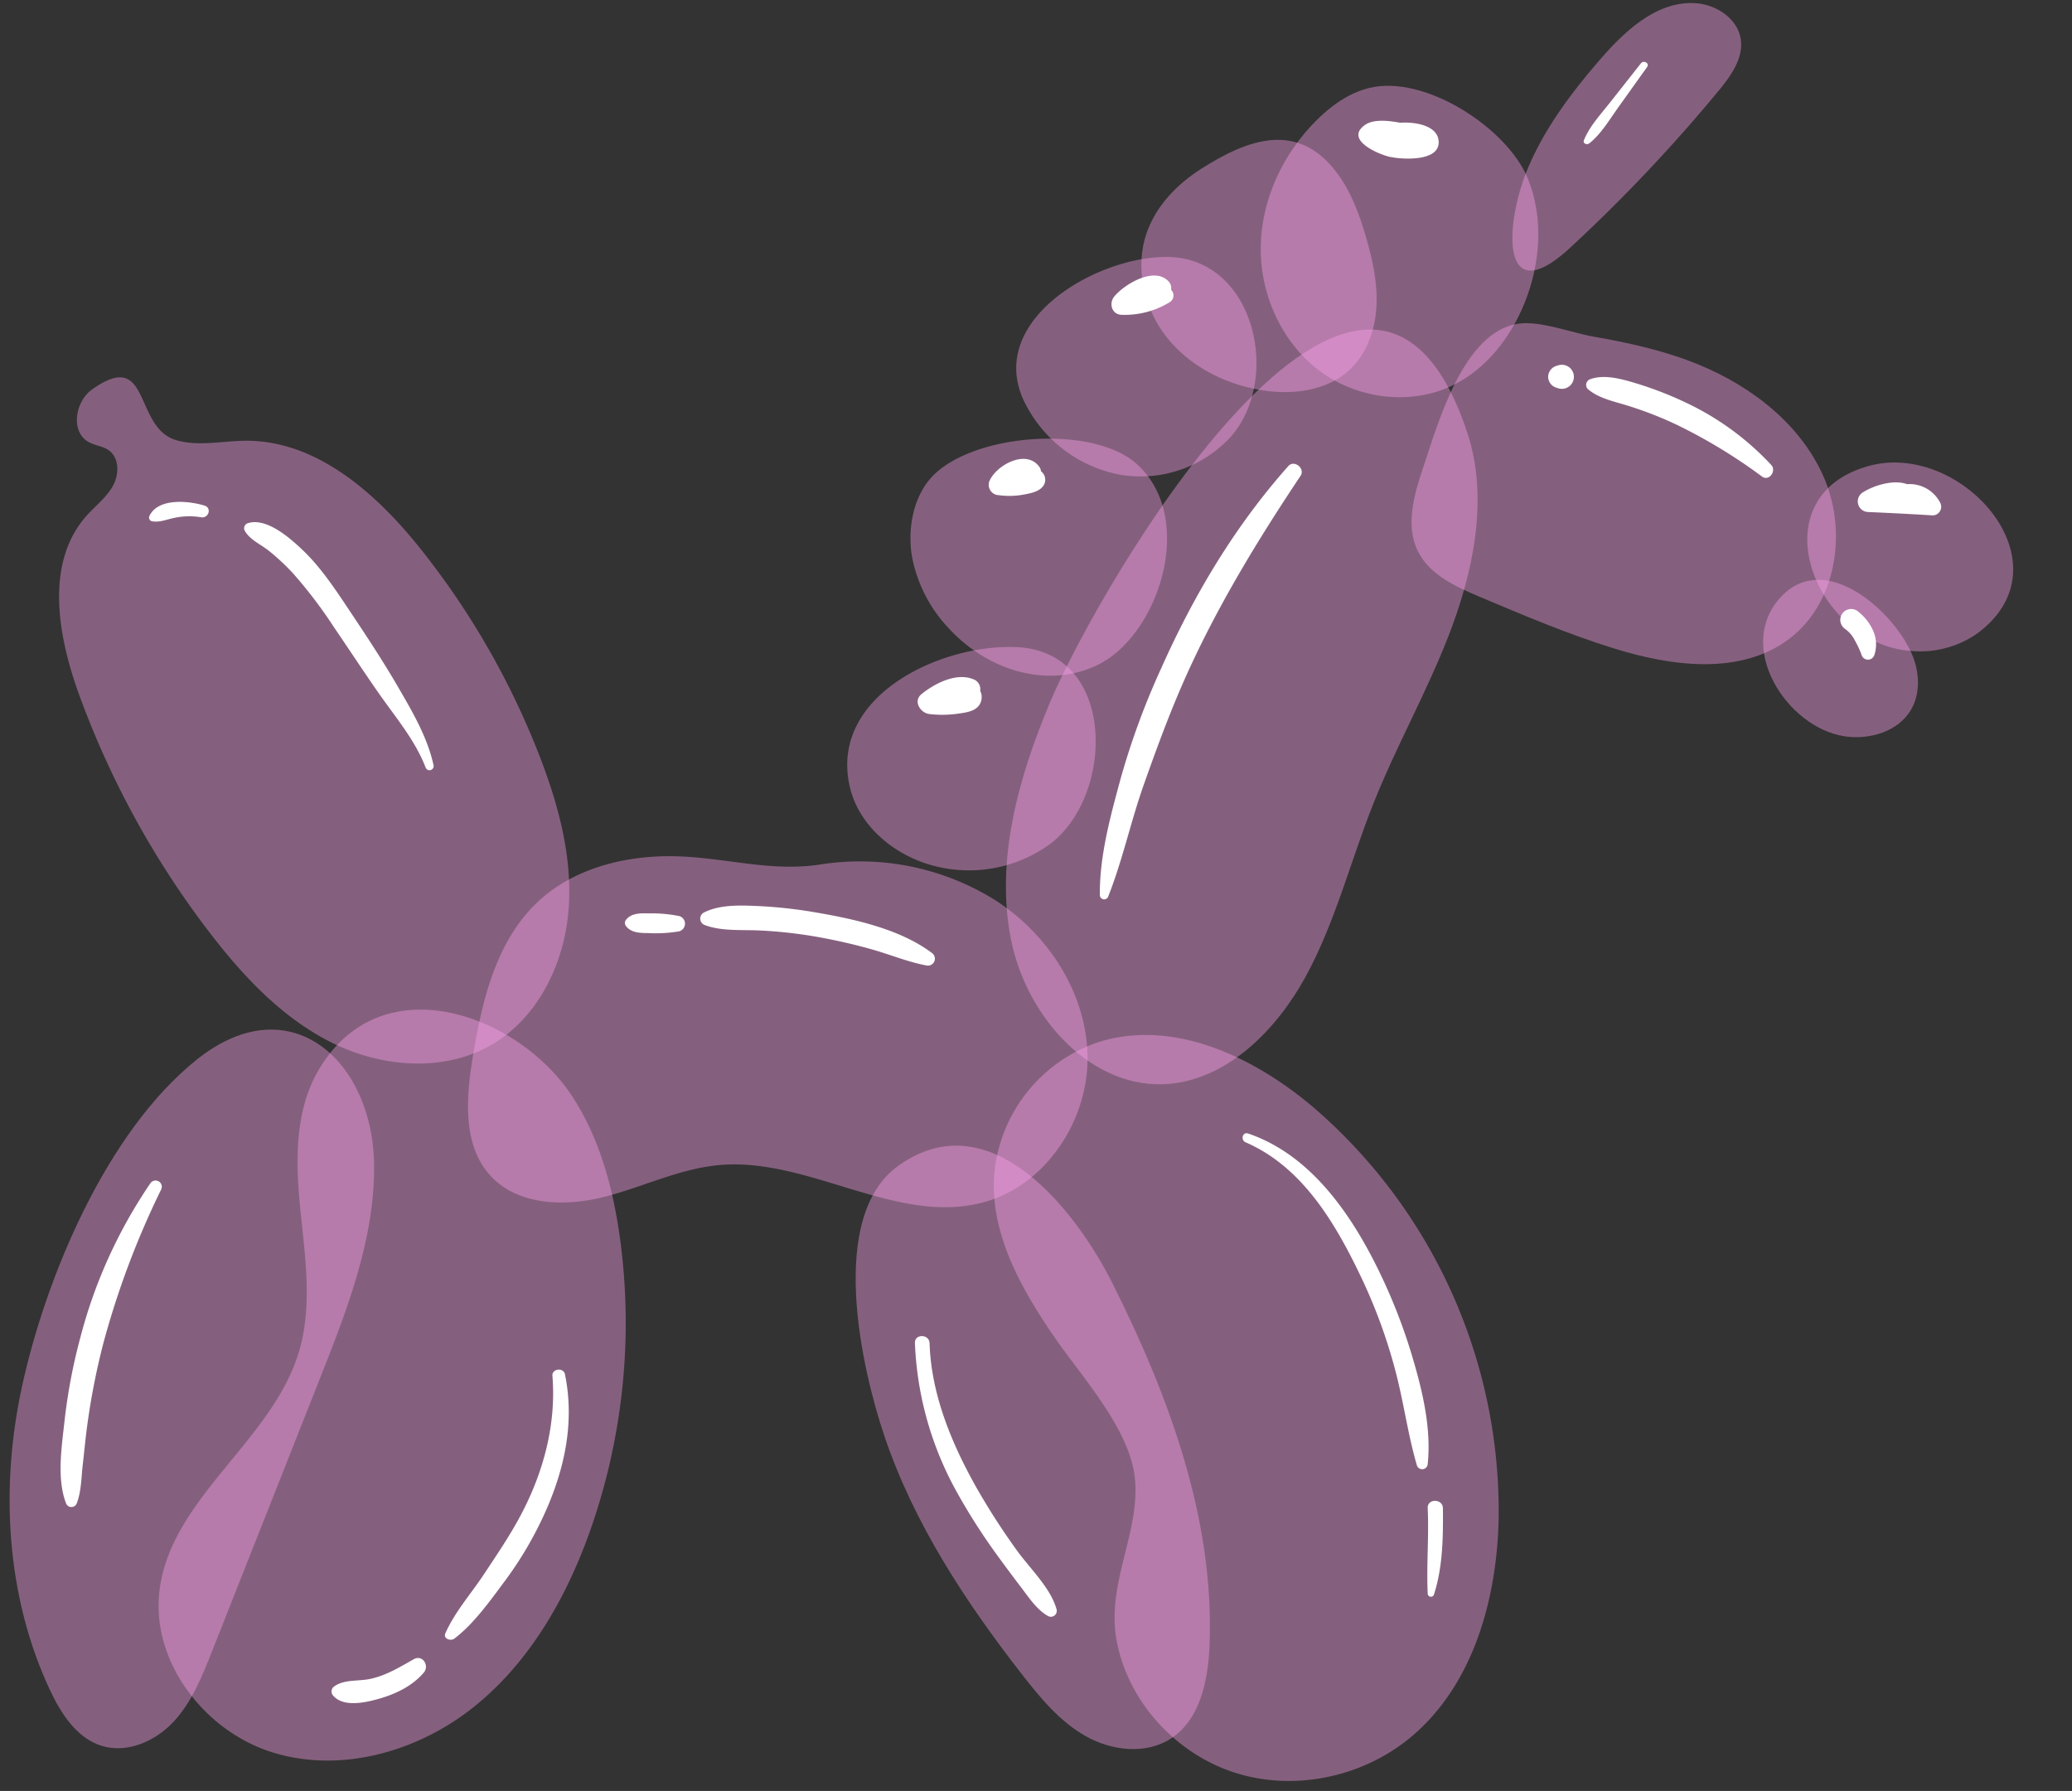
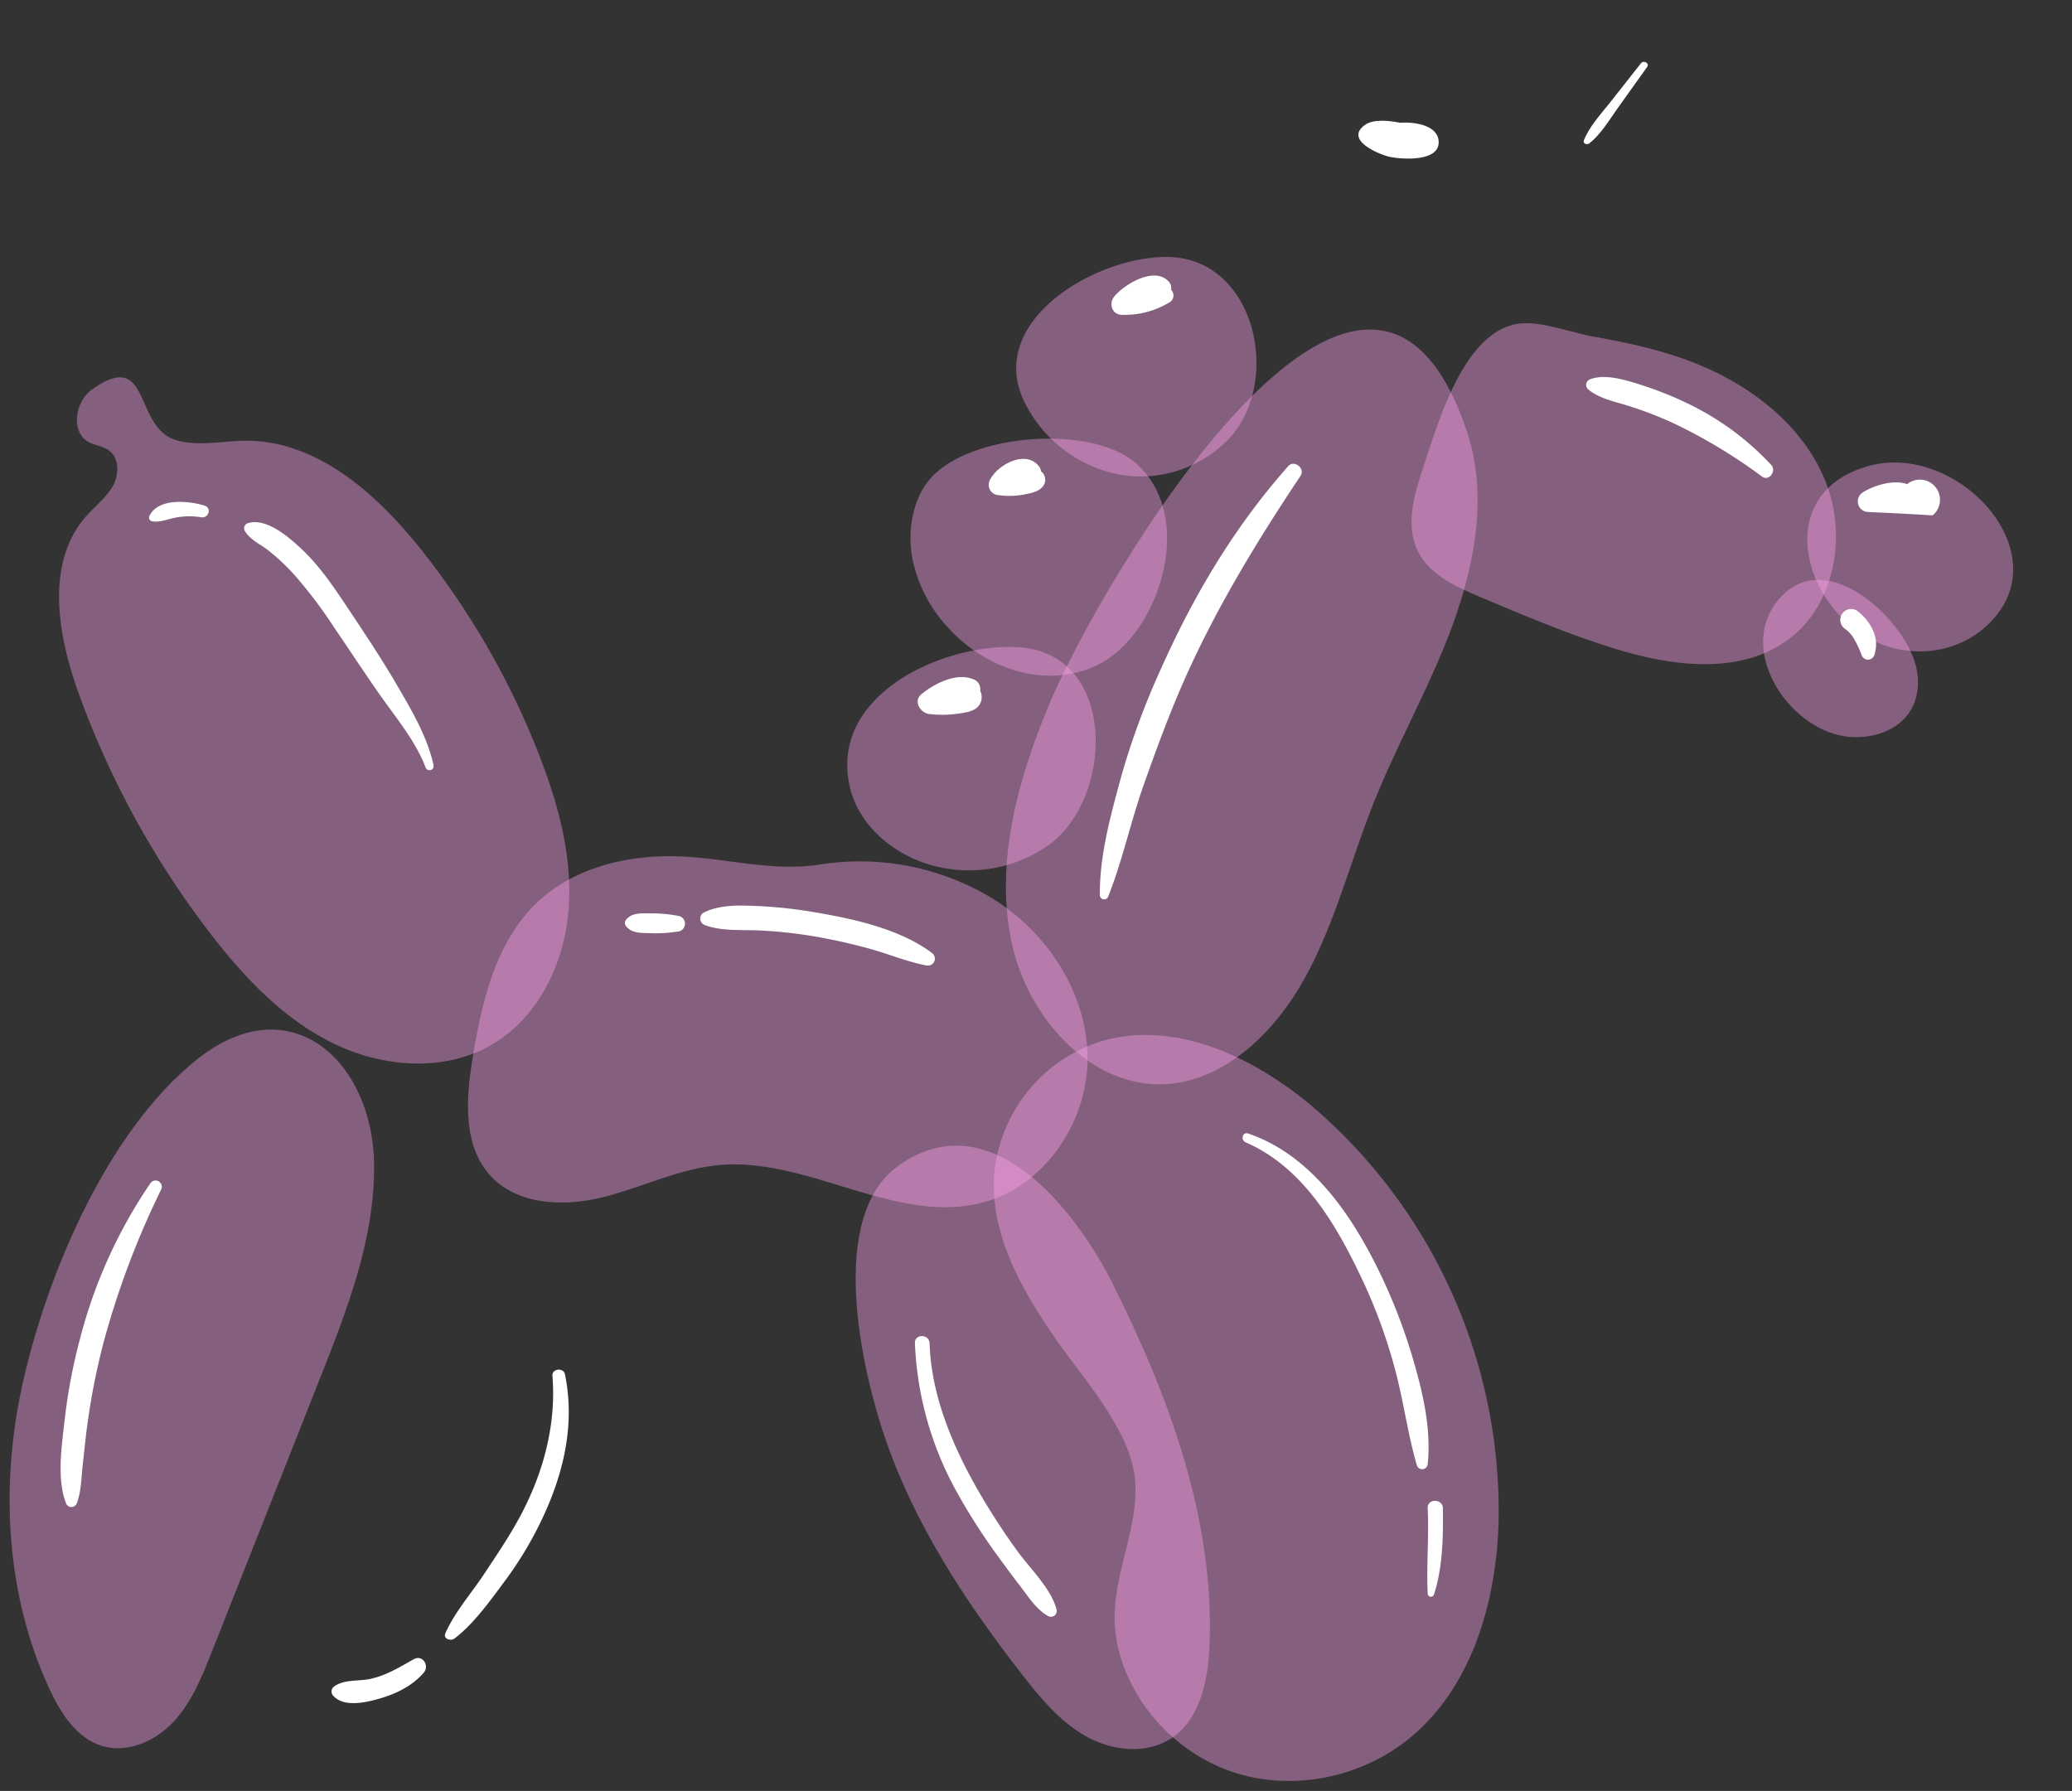
<svg xmlns="http://www.w3.org/2000/svg" data-name="Layer 1" fill="#000000" height="409.8" preserveAspectRatio="xMidYMid meet" version="1" viewBox="-2.2 -0.7 474.1 409.8" width="474.1" zoomAndPan="magnify">
  <rect x="-2.2" y="-0.7" width="474.1" height="409.8" fill="#333333" stroke="none" />
  <g id="change1_1">
    <path d="M225.075,205c12.435,7.771,21.443,21.568,21.568,36.231s-9.693,29.393-23.856,33.194c-19.864,5.33-39.927-10.375-60.411-8.538-9.165.822-17.626,5.109-26.554,7.339s-19.6,1.88-25.807-4.909c-6.373-6.966-5.582-17.7-4.062-27.017,2.12-12.995,5.366-26.762,15-35.732,7.828-7.285,18.892-10.277,29.586-10.351,12.275-.084,23.033,3.786,35.142,1.865A58.417,58.417,0,0,1,225.075,205Z" fill="#ffa3ed" opacity="0.4" />
  </g>
  <g id="change1_2">
    <path d="M38.045,99.994c5.149,1.542,10.662.174,16.036.156,16.18-.054,29.771,12,39.868,24.64a181.153,181.153,0,0,1,27.2,47.223c4.428,11.372,7.732,23.5,6.726,35.664s-6.933,24.412-17.453,30.6c-10.984,6.459-25.256,5.292-36.666-.38s-20.38-15.268-28.127-25.385a204.2,204.2,0,0,1-29.761-54.369c-4.893-13.479-7.79-30.15,1.756-40.851,2.008-2.251,4.5-4.126,5.981-6.754s1.54-6.451-.915-8.2c-1.361-.971-3.162-1.085-4.621-1.9-4.186-2.34-3.1-9.26.808-12.032C32.408,78.812,28.3,97.077,38.045,99.994Z" fill="#ffa3ed" opacity="0.4" />
  </g>
  <g id="change1_3">
-     <path d="M128.805,250.269c6.261,9.637,9.3,21.04,10.862,32.426a143,143,0,0,1-6.673,66.387c-5.426,15.5-13.843,30.385-26.637,40.68S75.913,405.147,60.224,400.3s-27.991-20.922-25.91-37.211c2.7-21.108,25.78-34.086,31.883-54.471,3.127-10.444,1.424-21.626.334-32.473s-1.381-22.463,4.1-31.888C84.915,219.694,116.539,231.388,128.805,250.269Z" fill="#ffa3ed" opacity="0.4" />
-   </g>
+     </g>
  <g id="change1_4">
    <path d="M70.854,315.1,46.249,377.31c-2.242,5.669-4.574,11.483-8.729,15.944s-10.612,7.325-16.438,5.528c-5.747-1.772-9.344-7.4-11.889-12.848C-.826,364.49-2.191,339.594,2.853,316.469c5.472-25.086,19.356-58.239,39.98-74.72,21.439-17.132,40.358.419,40.568,24.152C83.553,283.031,77.053,299.427,70.854,315.1Z" fill="#ffa3ed" opacity="0.4" />
  </g>
  <g id="change1_5">
    <path d="M239.177,305.421c-7.541-10.952-14.575-23.314-13.948-36.6a35.192,35.192,0,0,1,24.246-31.169c17-5.179,35.269,3.506,48.819,15a122.023,122.023,0,0,1,42.417,94.061c-.373,18.683-5.942,38.492-20.4,50.327-10.882,8.905-26.274,12.154-39.7,7.961s-24.343-15.869-27.187-29.64c-2.784-13.478,5.312-25.143,4.053-37.756C256.35,326.306,245.351,314.386,239.177,305.421Z" fill="#ffa3ed" opacity="0.4" />
  </g>
  <g id="change1_6">
    <path d="M200.145,327.846c6.746,20.012,18.542,37.946,31.515,54.609,4.195,5.388,8.672,10.8,14.626,14.14s13.757,4.229,19.471.49c6.675-4.368,8.475-13.287,8.8-21.258,1.168-28.878-9.253-57-22.193-82.846-8.177-16.331-27.775-41.963-48.887-27.029C186.925,277.658,195.012,312.621,200.145,327.846Z" fill="#ffa3ed" opacity="0.4" />
  </g>
  <g id="change1_7">
    <path d="M329.137,145.073c-5.084,13-11.944,25.155-17.1,38.121-5.242,13.184-8.728,27.213-15.5,39.594s-17.882,23.326-31.168,24.517c-17.4,1.559-32.573-14.792-36.221-32.956s1.688-37.191,8.892-54.3c11.517-27.355,72.456-131.394,95.5-61.747C338.567,113.518,334.833,130.513,329.137,145.073Z" fill="#ffa3ed" opacity="0.4" />
  </g>
  <g id="change1_8">
-     <path d="M347.441,40.276c3.6,8.982,2.831,19.339-.785,28.314-3.186,7.91-8.755,15.125-16.417,18.867-9.7,4.74-21.98,3.129-30.6-3.373s-13.5-17.42-13.371-28.219,5.031-21.31,12.668-28.946c3.435-3.435,7.54-6.393,12.266-7.52C323.953,16.359,342.81,28.713,347.441,40.276Z" fill="#ffa3ed" opacity="0.4" />
-   </g>
+     </g>
  <g id="change1_9">
-     <path d="M303.528,38.617c3.431,4.488,5.4,9.912,6.953,15.345,1.455,5.107,2.587,10.391,2.258,15.691s-2.26,10.666-6.151,14.28c-5.252,4.878-13.161,5.8-20.233,4.633-8.348-1.38-16.4-5.5-21.632-12.142s-7.33-15.919-4.527-23.9c2.148-6.118,6.9-11.055,12.368-14.545C283.321,31.106,294.639,26.989,303.528,38.617Z" fill="#ffa3ed" opacity="0.4" />
-   </g>
+     </g>
  <g id="change1_10">
    <path d="M279.393,99.266a28.011,28.011,0,0,1-25.451,8.632,30.767,30.767,0,0,1-21.6-16.346c-9.377-18.6,16.085-33.595,32.536-33.458C284.947,58.261,291.088,86.059,279.393,99.266Z" fill="#ffa3ed" opacity="0.4" />
  </g>
  <g id="change1_11">
    <path d="M249.07,151.389c-11.388,5.62-25.262,1.432-34.239-8.383a32.708,32.708,0,0,1-8.308-16.088c-1.114-6.228.106-13.2,3.9-17.813,8.7-10.581,37.032-12.86,47.338-3.757C271.719,117.681,263,144.516,249.07,151.389Z" fill="#ffa3ed" opacity="0.4" />
  </g>
  <g id="change1_12">
    <path d="M238.2,192.33a31.563,31.563,0,0,1-27.089,4.987c-8.762-2.391-16.744-9.022-18.835-17.861-4.958-20.953,20.992-32.985,38.367-32.068C253.3,148.583,252.783,181.186,238.2,192.33Z" fill="#ffa3ed" opacity="0.4" />
  </g>
  <g id="change1_13">
    <path d="M386.571,82.768c12.36,5.1,23.725,14.019,28.813,26.382s2.464,28.31-8.215,36.353c-11.155,8.4-26.9,6.288-40.234,2.122-10.457-3.268-20.567-7.543-30.658-11.81-5.454-2.307-11.338-5-14-10.29-3-5.946-.914-13.075,1.21-19.385,3.371-10.012,9.18-31.089,21.861-32.792,4.99-.67,12.083,2.108,16.983,2.962C370.591,77.75,378.791,79.561,386.571,82.768Z" fill="#ffa3ed" opacity="0.4" />
  </g>
  <g id="change1_14">
    <path d="M449.957,144.433a22.807,22.807,0,0,1-14.967,3.807c-22.007-1.637-35.169-35.062-9.755-42.273C446.655,99.89,471.95,128.608,449.957,144.433Z" fill="#ffa3ed" opacity="0.4" />
  </g>
  <g id="change1_15">
    <path d="M435.521,149.588c1.511,3.872,1.655,8.447-.419,12.049-2.908,5.051-9.5,7.011-15.263,6.135-13.21-2.009-25.22-20.574-14.45-31.979C415.56,125.021,431.571,139.466,435.521,149.588Z" fill="#ffa3ed" opacity="0.4" />
  </g>
  <g id="change1_16">
-     <path d="M391.325,19.721c2.659-3.29,5.377-7.156,4.8-11.347C395.485,3.68,390.68.423,385.958.049c-8.782-.7-16.2,6.14-21.974,12.8-6.585,7.6-12.728,15.744-16.61,25.018-5.313,12.691-6.485,33.417,10.146,17.7A368.693,368.693,0,0,0,391.325,19.721Z" fill="#ffa3ed" opacity="0.4" />
-   </g>
+     </g>
  <g id="change2_1">
-     <path d="M424.06,111.954c2.439-1.555,7-3.007,10.111-1.867a7.871,7.871,0,0,1,7.56,4.229A1.97,1.97,0,0,1,440,117.228c-4.931-.31-9.859-.559-14.794-.773A2.426,2.426,0,0,1,424.06,111.954Z" fill="#ffffff" />
+     <path d="M424.06,111.954c2.439-1.555,7-3.007,10.111-1.867A1.97,1.97,0,0,1,440,117.228c-4.931-.31-9.859-.559-14.794-.773A2.426,2.426,0,0,1,424.06,111.954Z" fill="#ffffff" />
  </g>
  <g id="change2_2">
    <path d="M423.085,139.335a11.541,11.541,0,0,1,3.351,4.373,7.7,7.7,0,0,1,.239,5.472,1.532,1.532,0,0,1-2.93-.046,20.964,20.964,0,0,0-1.539-3.311,7.231,7.231,0,0,0-2.213-2.608A2.49,2.49,0,1,1,423.085,139.335Z" fill="#ffffff" />
  </g>
  <g id="change2_3">
    <path d="M361.741,86.047c3.349-1.205,7.626.116,10.9,1.113a82.389,82.389,0,0,1,11.094,4.353,63.721,63.721,0,0,1,19.34,14.17c1.277,1.359-.5,3.848-2.113,2.652a121.944,121.944,0,0,0-19.571-11.874,84.686,84.686,0,0,0-10.816-4.236c-3.167-1.025-6.907-1.685-9.472-3.914A1.376,1.376,0,0,1,361.741,86.047Z" fill="#ffffff" />
  </g>
  <g id="change2_4">
-     <path d="M353.984,83l.5-.145a2.754,2.754,0,1,1-.083,5.31l-.5-.16a2.644,2.644,0,0,1-1.866-2.532A2.686,2.686,0,0,1,353.984,83Z" fill="#ffffff" />
-   </g>
+     </g>
  <g id="change2_5">
    <path d="M310.088,27.907c1.982-1.429,5.467-.99,7.71-.59.117.021.234.044.351.067,3.462-.247,8.927.615,8.84,4.566-.1,4.363-8.329,3.837-11.088,3.263C313.345,34.682,305.34,31.329,310.088,27.907Z" fill="#ffffff" />
  </g>
  <g id="change2_6">
    <path d="M360.212,31.4c1.29-3.22,3.779-5.847,5.906-8.546l7.146-9.065c.638-.81,2.036-.025,1.408.853l-6.68,9.347c-2,2.793-3.847,6-6.575,8.138C360.914,32.517,359.911,32.147,360.212,31.4Z" fill="#ffffff" />
  </g>
  <g id="change2_7">
    <path d="M252.784,67.117c2.322-2.808,9.28-7,12.483-3.332a2.219,2.219,0,0,1,.495,1.833,1.817,1.817,0,0,1-.461,2.919,19.765,19.765,0,0,1-10.845,2.8C252.162,71.265,251.471,68.7,252.784,67.117Z" fill="#ffffff" />
  </g>
  <g id="change2_8">
    <path d="M224.341,109.069c1.731-3.472,8.25-6.972,11.227-3.011a2.424,2.424,0,0,1,.44,1.093,2.426,2.426,0,0,1,.239,3.651c-.99,1.079-2.893,1.427-4.264,1.675a17.77,17.77,0,0,1-5.692.121A2.364,2.364,0,0,1,224.341,109.069Z" fill="#ffffff" />
  </g>
  <g id="change2_9">
    <path d="M208.632,158.148c2.964-2.425,7.957-5.029,11.864-3.427a2.379,2.379,0,0,1,1.576,2.64,3.249,3.249,0,0,1-.264,3.355c-1.043,1.4-3.09,1.634-4.688,1.865a25.375,25.375,0,0,1-6.693.1C208.4,162.439,206.68,159.745,208.632,158.148Z" fill="#ffffff" />
  </g>
  <g id="change2_10">
    <path d="M254.24,177.377a173.532,173.532,0,0,1,9.317-25.289c7.473-16.737,16.83-32.413,29.02-46.134,1.358-1.529,3.933.532,2.8,2.231-9.777,14.645-19.034,29.836-26.246,45.928-3.626,8.09-6.685,16.447-9.641,24.8-2.976,8.409-4.827,17.214-8.108,25.5a.986.986,0,0,1-1.923-.291C249.38,195.094,251.892,186.034,254.24,177.377Z" fill="#ffffff" />
  </g>
  <g id="change2_11">
    <path d="M158.782,208.141c3.724-1.916,8.473-1.693,12.552-1.517a107.7,107.7,0,0,1,13.634,1.545c8.595,1.483,18.936,3.818,26.026,9.159a1.591,1.591,0,0,1-1.265,2.873c-4.231-.8-8.276-2.489-12.416-3.663-4.162-1.181-8.409-2.133-12.667-2.892a105.64,105.64,0,0,0-12.782-1.428c-4.112-.225-8.853.234-12.757-1.235A1.572,1.572,0,0,1,158.782,208.141Z" fill="#ffffff" />
  </g>
  <g id="change2_12">
    <path d="M140.961,209.878c1.2-1.651,3.293-1.627,5.192-1.578a32.2,32.2,0,0,1,7.119.623,1.818,1.818,0,0,1-.055,3.479,32.284,32.284,0,0,1-7.136.4c-1.9-.012-3.992-.055-5.14-1.741A1.137,1.137,0,0,1,140.961,209.878Z" fill="#ffffff" />
  </g>
  <g id="change2_13">
    <path d="M54.547,119c4.3-1.3,9.613,3.414,12.483,6.145,4.142,3.942,7.38,8.839,10.538,13.57,3.908,5.855,7.8,11.724,11.331,17.813,3.28,5.651,6.672,11.4,8.1,17.844a.95.95,0,0,1-1.839.476c-2.362-6.123-6.785-11.352-10.521-16.676-3.544-5.052-6.912-10.222-10.4-15.316A104.424,104.424,0,0,0,64.7,130.326a51.226,51.226,0,0,0-5.325-4.95c-1.853-1.495-4.362-2.518-5.57-4.625A1.217,1.217,0,0,1,54.547,119Z" fill="#ffffff" />
  </g>
  <g id="change2_14">
    <path d="M32.02,117.305c2.046-4.134,8.977-3.408,12.564-2.321,1.751.531.947,2.983-.783,2.674a16.371,16.371,0,0,0-6.123.143c-1.638.323-3.253,1.042-4.941.8A.869.869,0,0,1,32.02,117.305Z" fill="#ffffff" />
  </g>
  <g id="change2_15">
    <path d="M283.4,258.671c13.583,4.622,22.625,17.113,28.9,29.414a128.626,128.626,0,0,1,8.8,22.137c2.266,7.71,4.2,15.97,3.385,24.042a1.272,1.272,0,0,1-2.492.3c-2.055-7.043-3-14.362-4.866-21.461a122.159,122.159,0,0,0-7.761-21.311c-5.863-12.35-13.446-25.441-26.556-31.113C281.615,260.16,282.089,258.226,283.4,258.671Z" fill="#ffffff" />
  </g>
  <g id="change2_16">
    <path d="M324.477,344.372c-.107-2.227,3.462-2.2,3.481.055.058,6.622-.015,13.394-2.052,19.737a.732.732,0,0,1-1.427-.216C324.17,357.425,324.79,350.914,324.477,344.372Z" fill="#ffffff" />
  </g>
  <g id="change2_17">
    <path d="M99.713,373.012c2.12-4.824,5.948-9.147,8.859-13.55,2.933-4.436,5.907-8.792,8.4-13.5,5.178-9.764,8.14-20.765,7.229-31.87-.134-1.636,2.538-1.938,2.866-.342,2.269,11.04-.093,21.844-4.705,31.982a83.82,83.82,0,0,1-8.968,15.224c-3.347,4.491-7.178,9.931-11.641,13.29C100.923,374.873,99.149,374.295,99.713,373.012Z" fill="#ffffff" />
  </g>
  <g id="change2_18">
    <path d="M74.075,385.336c2.321-1.861,5.729-1.265,8.538-1.891,3.648-.813,6.648-2.677,9.855-4.485,2.01-1.133,3.662,1.466,2.292,3.069-2.651,3.1-6.494,4.929-10.388,6.016-3.02.842-7.98,1.956-10.327-.739A1.408,1.408,0,0,1,74.075,385.336Z" fill="#ffffff" />
  </g>
  <g id="change2_19">
    <path d="M12.584,324.3a128.09,128.09,0,0,1,3.6-18.946,113.1,113.1,0,0,1,16.026-35.3,1.426,1.426,0,0,1,2.437,1.476,195.14,195.14,0,0,0-13.257,35.347,160.521,160.521,0,0,0-3.564,18.1c-.443,3.173-.733,6.364-1.1,9.546-.33,2.882-.312,5.979-1.343,8.714a1.311,1.311,0,0,1-2.5-.039C10.741,337.6,11.944,330.1,12.584,324.3Z" fill="#ffffff" />
  </g>
  <g id="change2_20">
    <path d="M210.5,306.669c.366,11.62,4.986,22.8,10.617,32.835a157.3,157.3,0,0,0,9.345,14.537c2.9,4.059,7.8,8.651,9.107,13.557a1.345,1.345,0,0,1-1.976,1.47c-2.587-1.458-4.347-4.2-6.121-6.52-1.612-2.112-3.209-4.237-4.77-6.388a141.287,141.287,0,0,1-10.322-16.091,76.343,76.343,0,0,1-9.234-33.454C207.062,304.46,210.434,304.512,210.5,306.669Z" fill="#ffffff" />
  </g>
</svg>